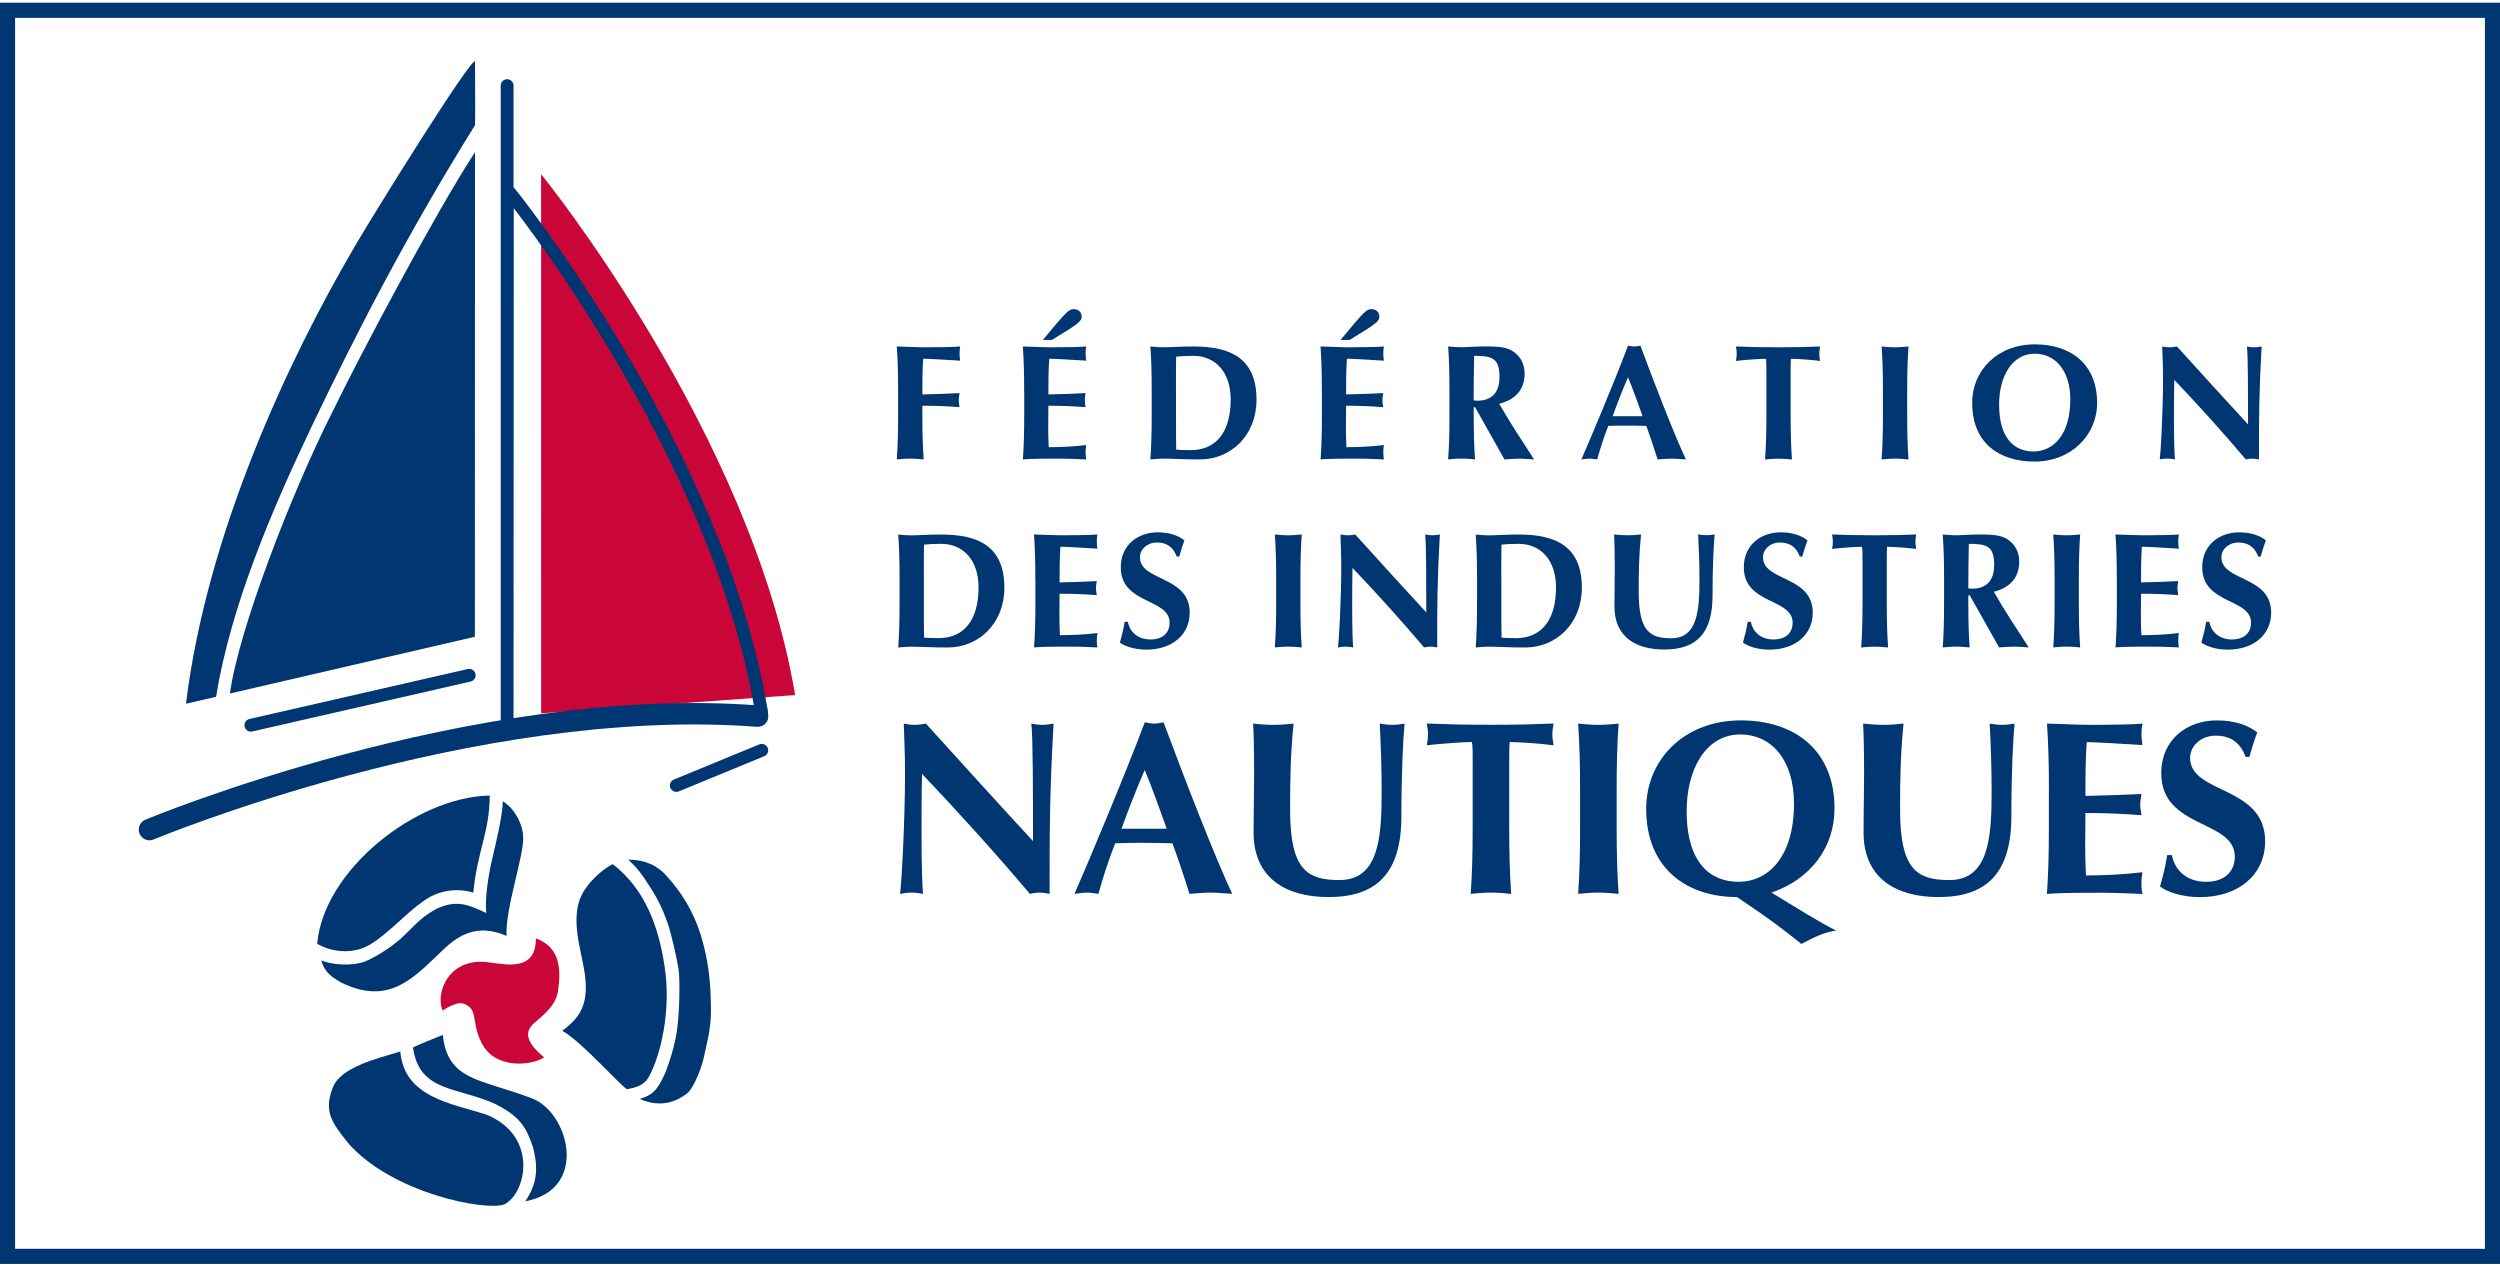
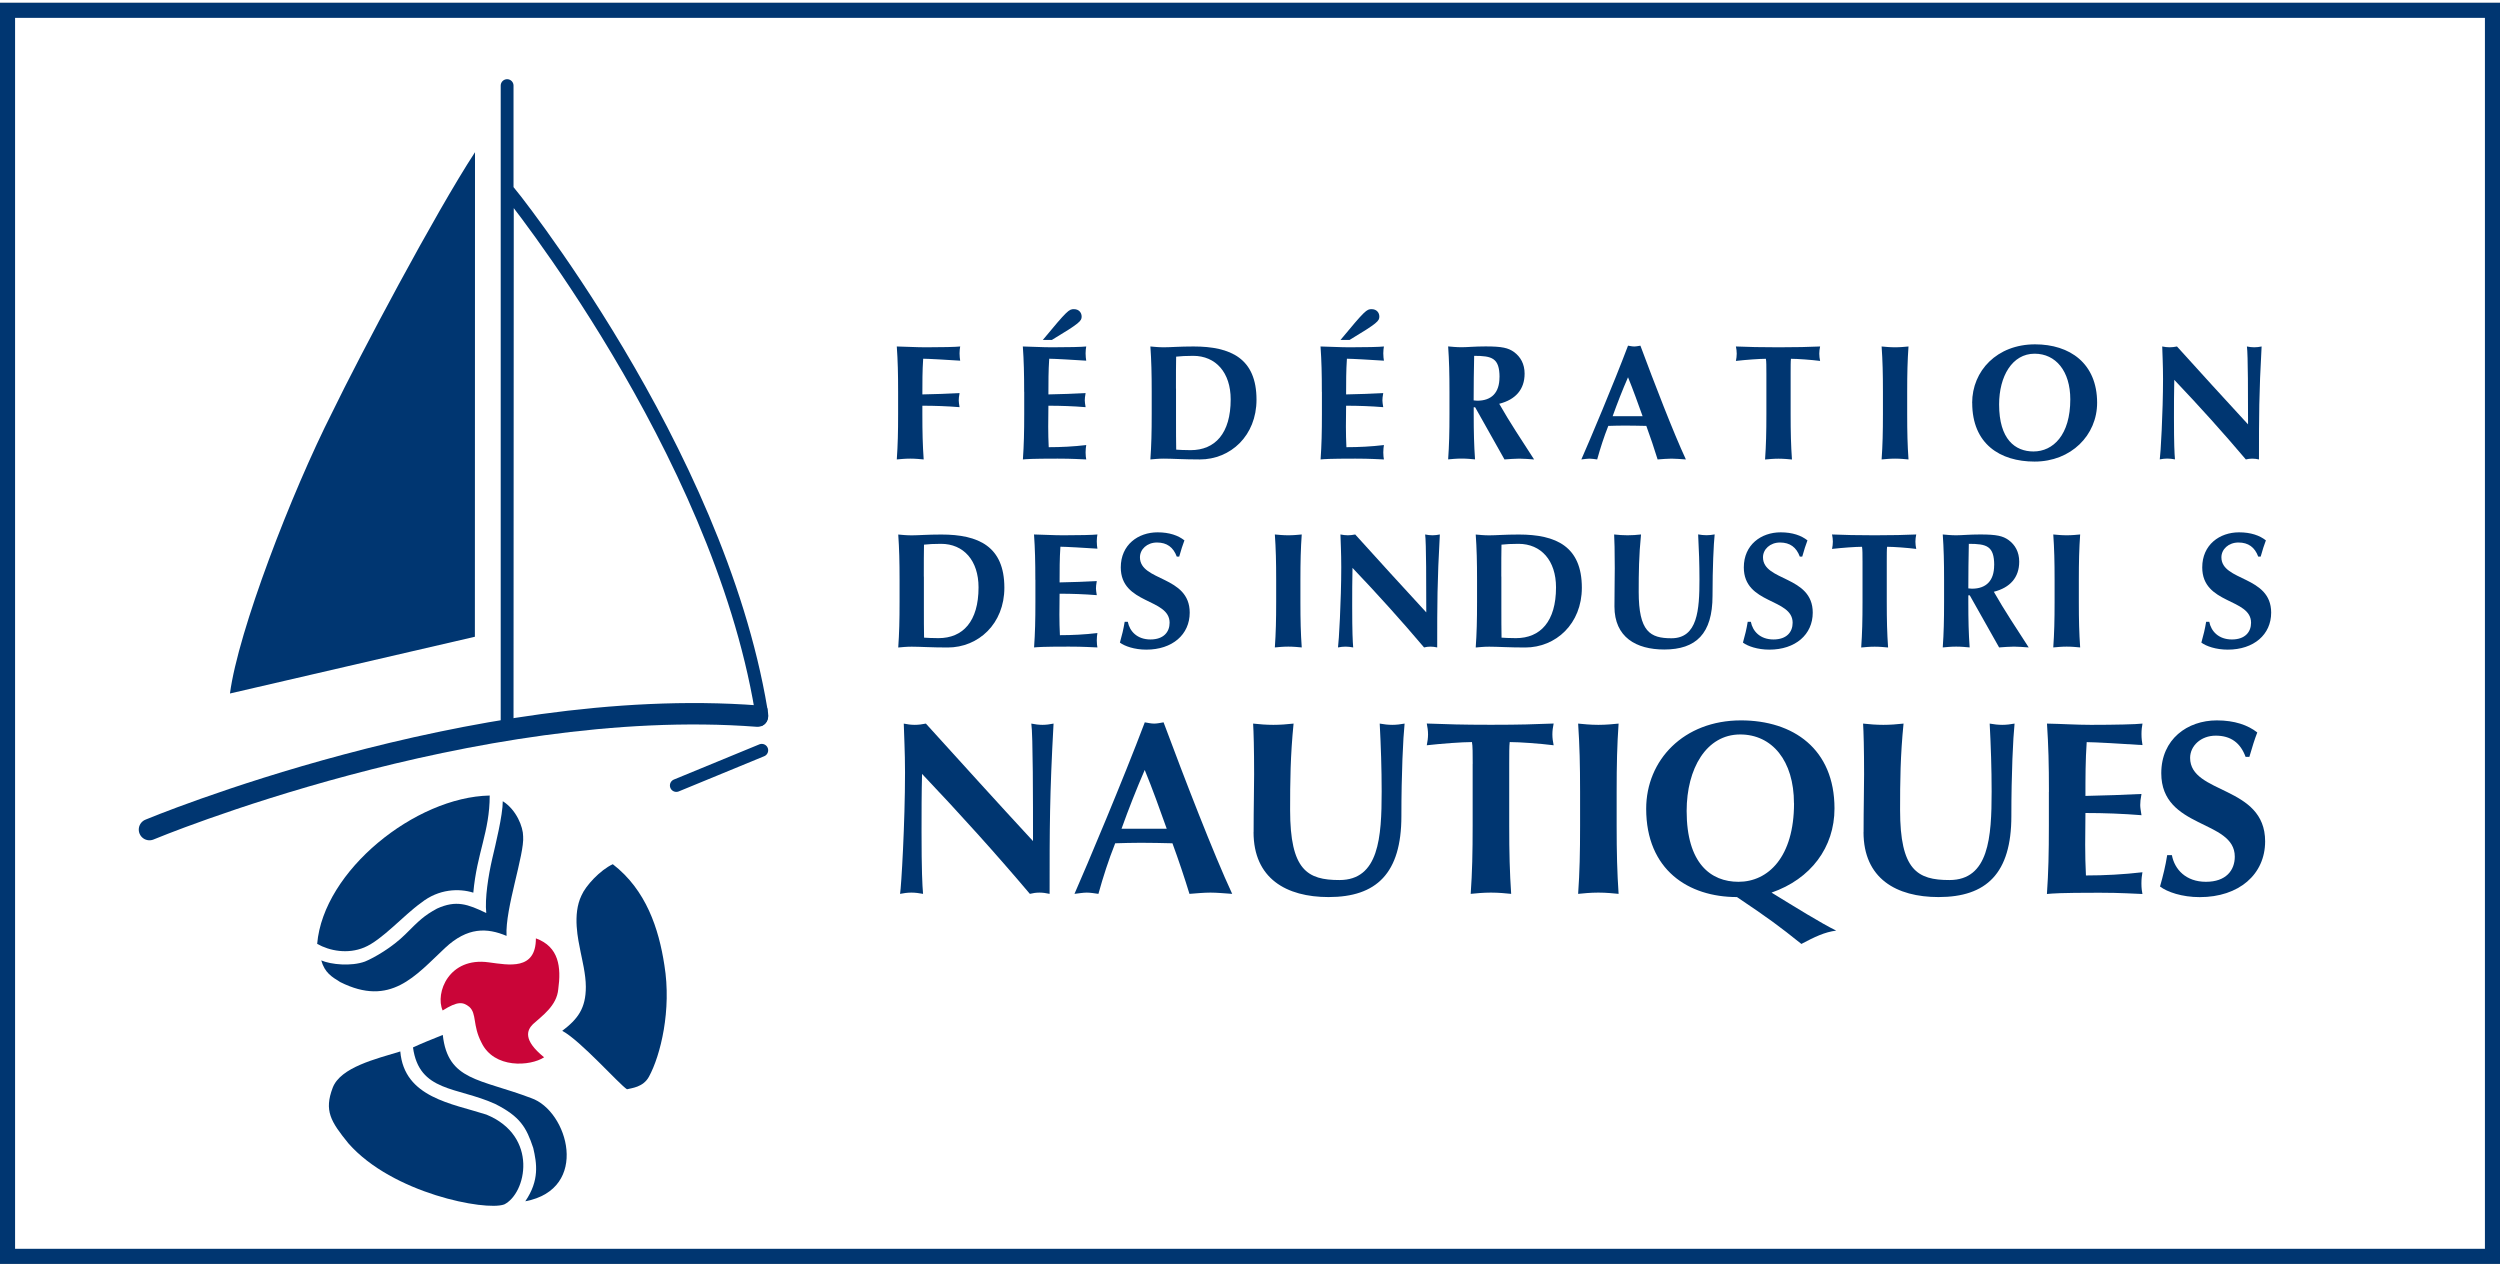
<svg xmlns="http://www.w3.org/2000/svg" version="1.1" viewBox="0 0 397.89 200.71" width="300" height="152">
  <rect x="0" y="0" width="397.89" height="200.71" fill="#808080" stroke="none" />
  <defs>
    <style>
      .cls-1 {
        fill: #003671;
      }

      .cls-2 {
        stroke-width: 2.04px;
      }

      .cls-2, .cls-3 {
        fill: none;
      }

      .cls-2, .cls-3, .cls-4 {
        stroke: #003671;
        stroke-linecap: round;
      }

      .cls-5 {
        fill: #ca0538;
      }

      .cls-3 {
        stroke-width: 3.41px;
      }

      .cls-4 {
        fill: #fff;
        stroke-width: 2.4px;
      }
    </style>
  </defs>
  <g>
    <g id="Calque_1">
      <g id="Calque_1-2" data-name="Calque_1">
        <g>
          <rect class="cls-4" x="1.2" y="1.2" width="395.49" height="198.31" />
          <g>
            <g>
-               <path class="cls-5" d="M86.13,113.08l40.42-2.9c-6.96-41.66-40.43-82.91-40.43-82.91v85.81V27.29" />
              <path class="cls-3" d="M23.79,131.59s51.54-21.51,96.77-18.06" />
-               <line class="cls-2" x1="39.93" y1="114.98" x2="74.68" y2="107.03" />
              <path class="cls-2" d="M121.13,112.51c-6.96-41.66-40.38-82.8-40.38-82.8l-.04,85.69V13.18" />
              <line class="cls-2" x1="121.24" y1="118.97" x2="107.64" y2="124.57" />
              <g>
-                 <path class="cls-1" d="M99.94,136.38c2.89,0,4.84,1.03,6.29,2.74,1.79,2,4.26,5.26,5.62,10.35,1.13,4.14,1.3,7.79,1.3,11.07,0,2.8-.67,5.11-1.2,7.6-.53,2.11-1.77,4.9-2.69,5.51-1.14.85-3.74,2.47-7.43.81,1.9-.66,2.65-1.05,4.04-4.12.8-2.08,1.28-3.7,1.66-5.55.66-3.03.71-9.14.48-10.91-.25-1.61-1.09-5.5-1.8-7.54-.62-1.8-1.56-3.91-3.18-6.26-1.45-2.42-3.08-3.72-3.08-3.72v.02Z" />
                <path class="cls-1" d="M89.47,163.63c2.52-1.9,3.77-3.61,3.77-7.02,0-1.99-.62-4.43-.83-5.52-.38-1.95-1.34-5.96.14-9.02.66-1.54,2.96-4.03,4.98-4.97,5.32,4.11,7.32,10.26,8.21,16.06,1.17,7.15-.61,14.37-2.45,17.75-.92,1.71-2.81,1.82-3.5,2.01-1.19-.73-7.42-7.77-10.29-9.29h-.03Z" />
              </g>
              <g>
                <path class="cls-1" d="M80,127.06c2.21,1.38,3.26,4.13,3.26,5.6.24,2.84-2.89,11.52-2.64,15.85-3.1-1.31-6.21-1.43-9.79,1.92-4.73,4.42-8.66,9.45-16.68,5.43-1.32-.82-2.46-1.46-3.02-3.45,1.55.67,4.78.98,6.96.18,1.47-.6,4.36-2.28,6.4-4.31,2.25-2.25,2.99-2.99,5.07-4.12,3.04-1.38,4.88-.71,7.83.71-.24-2.32.33-5.93.95-8.63.52-2.23,1.68-6.94,1.68-9.16l-.02-.02Z" />
                <path class="cls-1" d="M77.94,126.17c0,5.78-2.04,9.1-2.61,15.46-2.25-.71-5.5-.62-8.3,1.61-2.8,1.99-6.24,5.95-9.06,7.11-2.61,1.09-5.49.56-7.49-.57.99-11.66,15.64-23.37,27.45-23.61h.01Z" />
              </g>
              <g>
                <path class="cls-1" d="M70.47,164.27c.81,7.33,5.89,6.95,14.06,10.05,5.89,2.02,9.42,14.48-.93,16.43,2.29-3.34,1.83-6.04,1.27-8.48-1.09-3.27-2.06-5-6.07-7.02-6.07-2.75-12.09-1.85-13.07-8.99,1.58-.73,2.6-1.12,4.74-1.99h0Z" />
                <path class="cls-1" d="M80.21,191.27c3.58-1.73,5.55-10.9-2.8-14.32-5.45-1.76-13.08-2.69-13.7-10.05-3.83,1.18-9.52,2.51-10.76,5.78-1.38,3.65-.34,5.35,2.51,8.86,7.01,7.97,21.81,10.77,24.75,9.72h0Z" />
              </g>
              <path class="cls-5" d="M85.29,148.9c3.7,1.35,4.04,4.6,3.56,8.1-.24,2.64-2.55,4.21-4.03,5.56-.94.94-1.65,2.5,1.78,5.27-2.19,1.44-7.98,1.86-9.98-2.36-1.43-2.75-.71-4.58-1.93-5.67-1.02-.81-1.87-.91-4.24.58-1.23-2.78.99-8.56,7.35-7.66,3.18.42,7.49,1.32,7.49-3.82h0Z" />
              <path class="cls-1" d="M75.6,19.47" />
              <g>
-                 <path class="cls-1" d="M75.6,9.33c-.63-.62-15.76,23.65-19.23,29.6-10.49,17.92-23.48,45.65-26.77,72.63,2.5-.58,3.71-.86,4.79-1.11,2.29-14.15,8.64-29.23,15.2-42.99,7.36-15.43,15.4-30.92,26.01-47.98.07-2.42,0-5.48,0-10.14h0Z" />
                <path class="cls-1" d="M75.6,23.78c-6.36,9.74-18.36,32.4-22.7,41.35-6.51,12.84-14.99,34.86-16.3,44.8,10.98-2.54,38.98-9.03,38.98-9.03,0-7.41.02-74.83.02-77.12h0Z" />
              </g>
            </g>
            <path class="cls-1" d="M122.11,112.26c.26,1.06.31,2.4-.97,2.87-.44-.21-.58-2.87.97-2.87Z" />
          </g>
          <g>
            <path class="cls-1" d="M142.94,61.92c0-2.92-.05-4.93-.21-7.22,1.54.03,3.1.13,4.64.13,2.55,0,4.74-.05,5.45-.13-.05.31-.1.62-.1,1.09,0,.55.05.78.1,1.17-1.98-.13-5.11-.31-5.89-.31-.13,1.9-.13,3.78-.13,5.68,2.27-.05,3.93-.1,5.92-.21-.1.6-.13.83-.13,1.17,0,.29.05.52.13,1.07-1.98-.16-3.94-.23-5.92-.23v1.33c0,2.92.05,4.93.21,7.22-.57-.05-1.28-.13-2.14-.13s-1.56.08-2.14.13c.16-2.29.21-4.3.21-7.22v-3.54Z" />
            <path class="cls-1" d="M165.97,53.66c3.91-4.72,4.17-4.9,4.95-4.9.83,0,1.23.6,1.23,1.17,0,.7-.23,1.02-4.74,3.73h-1.44ZM163,61.92c0-2.92-.05-4.93-.21-7.22,1.54.03,3.1.13,4.64.13,2.55,0,4.74-.05,5.45-.13-.05.31-.1.62-.1,1.09,0,.55.05.78.1,1.17-1.98-.13-5.11-.31-5.89-.31-.13,1.9-.13,3.78-.13,5.68,2.27-.05,3.94-.1,5.92-.21-.1.6-.13.83-.13,1.17,0,.29.05.52.13,1.07-1.98-.16-3.93-.23-5.92-.23,0,1.09-.03,2.22-.03,3.34s.03,2.22.08,3.26c1.95,0,3.96-.1,5.97-.34-.05.37-.1.63-.1,1.17s.05.81.1,1.12c-.94-.03-2.16-.13-4.56-.13-4.25,0-4.95.08-5.52.13.16-2.29.21-4.3.21-7.22v-3.54h-.01Z" />
            <path class="cls-1" d="M187.16,61.4c0-1.41,0-4.59.03-5.08.81-.08,1.46-.13,2.71-.13,3.6,0,5.97,2.66,5.97,6.93,0,5.42-2.48,8.08-6.38,8.08-1.07,0-1.77-.05-2.29-.08-.03-.5-.03-3.67-.03-5.08v-4.64h0ZM183.3,65.46c0,2.92-.05,4.93-.21,7.22.57-.05,1.28-.13,2.14-.13,1.35,0,3.13.13,5.73.13,4.9,0,9.02-3.78,9.02-9.51,0-6.57-4.09-8.47-10.03-8.47-2.29,0-3.57.13-4.72.13-.86,0-1.56-.08-2.14-.13.16,2.29.21,4.3.21,7.22v3.54Z" />
            <path class="cls-1" d="M213.35,53.66c3.91-4.72,4.17-4.9,4.95-4.9.83,0,1.23.6,1.23,1.17,0,.7-.23,1.02-4.74,3.73h-1.44ZM210.38,61.92c0-2.92-.05-4.93-.21-7.22,1.54.03,3.1.13,4.64.13,2.55,0,4.74-.05,5.45-.13-.05.31-.1.62-.1,1.09,0,.55.05.78.1,1.17-1.98-.13-5.11-.31-5.89-.31-.13,1.9-.13,3.78-.13,5.68,2.27-.05,3.93-.1,5.91-.21-.1.6-.13.83-.13,1.17,0,.29.05.52.13,1.07-1.98-.16-3.93-.23-5.91-.23,0,1.09-.03,2.22-.03,3.34s.03,2.22.08,3.26c1.95,0,3.96-.1,5.97-.34-.05.37-.1.63-.1,1.17s.05.81.1,1.12c-.94-.03-2.16-.13-4.56-.13-4.25,0-4.95.08-5.52.13.16-2.29.21-4.3.21-7.22v-3.54h-.01Z" />
            <path class="cls-1" d="M238.65,59.6c0,2.45-1.25,3.73-3.54,3.73-.18,0-.36-.03-.57-.05,0-2.37.03-4.72.08-7.09,2.84,0,4.04.34,4.04,3.41h0ZM239.44,72.68c.78-.05,1.59-.13,2.37-.13s1.56.08,2.35.13c-1.9-2.94-3.88-5.92-5.55-8.86,2.58-.65,4.04-2.27,4.04-4.8,0-1.54-.65-2.68-1.69-3.44-.91-.65-1.88-.89-4.51-.89-1.77,0-2.89.13-3.83.13-.86,0-1.56-.08-2.14-.13.16,2.29.21,4.3.21,7.22v3.54c0,2.92-.05,4.93-.21,7.22.57-.05,1.28-.13,2.14-.13s1.56.08,2.14.13c-.16-2.29-.21-4.3-.21-7.22v-1.07h.23l4.66,8.29h0Z" />
            <path class="cls-1" d="M256.66,65.8c.76-2.11,1.56-4.17,2.45-6.2.83,2.03,1.56,4.09,2.32,6.2h-4.77ZM261.09,54.57c-.34.05-.65.13-.99.13s-.65-.08-.99-.13c-2.24,5.94-6.15,15.22-7.43,18.11.5-.05.89-.13,1.3-.13s.81.08,1.22.13c.5-1.8,1.07-3.57,1.77-5.34.91-.03,1.8-.05,2.71-.05,1.12,0,2.22.03,3.34.05.65,1.77,1.25,3.57,1.8,5.34.73-.05,1.49-.13,2.21-.13s1.46.08,2.29.13c-1.98-4.25-5.03-12.17-7.24-18.11h.01Z" />
            <path class="cls-1" d="M281.13,58.95c0-.99,0-1.93-.08-2.29-1.02,0-3.21.16-4.77.34.08-.39.13-.76.13-1.15s-.05-.76-.13-1.15c2.37.08,3.54.13,6.78.13s4.4-.05,6.62-.13c-.08.39-.13.76-.13,1.15s.05.76.13,1.15c-1.41-.18-3.6-.34-4.64-.34-.05.36-.05,1.3-.05,2.29v6.52c0,2.92.05,4.93.21,7.22-.57-.05-1.28-.13-2.14-.13s-1.56.08-2.14.13c.16-2.29.21-4.3.21-7.22v-6.52h0Z" />
            <path class="cls-1" d="M299.68,61.92c0-2.92-.05-4.93-.21-7.22.57.05,1.28.13,2.14.13s1.56-.08,2.14-.13c-.16,2.29-.21,4.3-.21,7.22v3.54c0,2.92.05,4.93.21,7.22-.57-.05-1.28-.13-2.14-.13s-1.56.08-2.14.13c.16-2.29.21-4.3.21-7.22v-3.54Z" />
            <path class="cls-1" d="M329.5,63.12c0,5.68-2.74,8.29-5.86,8.29-2.92,0-5.47-1.93-5.47-7.48,0-4.48,2.08-8.08,5.65-8.08,3.36,0,5.68,2.76,5.68,7.27ZM313.89,63.69c0,6.52,4.43,9.33,9.93,9.33,5.81,0,9.95-4.2,9.95-9.36,0-6.28-4.35-9.3-9.88-9.3-6.05,0-10.01,4.2-10.01,9.33h.01Z" />
            <path class="cls-1" d="M344.14,54.7c.39.08.78.13,1.17.13s.78-.05,1.17-.13c3.75,4.14,7.48,8.26,11.31,12.4,0-4.14,0-11.23-.18-12.4.39.08.78.13,1.17.13s.78-.05,1.17-.13c-.42,7.58-.42,11.05-.42,17.98-.37-.08-.7-.13-1.07-.13s-.7.05-1.02.13c-3.57-4.22-7.37-8.44-11.39-12.67-.05,1.96-.05,4.12-.05,6.07,0,4.17.08,5.63.16,6.59-.42-.08-.83-.13-1.22-.13s-.81.05-1.2.13c.13-.76.52-7.48.52-12.79,0-2.35-.1-3.94-.13-5.19h0Z" />
            <path class="cls-1" d="M147.03,91.32c0-1.41,0-4.59.03-5.08.81-.08,1.46-.13,2.71-.13,3.6,0,5.97,2.66,5.97,6.93,0,5.42-2.48,8.08-6.38,8.08-1.07,0-1.77-.05-2.29-.08-.03-.5-.03-3.67-.03-5.08v-4.64h-.01ZM143.17,95.39c0,2.92-.05,4.92-.21,7.22.57-.05,1.28-.13,2.14-.13,1.35,0,3.13.13,5.73.13,4.9,0,9.02-3.78,9.02-9.51,0-6.57-4.09-8.47-10.03-8.47-2.29,0-3.57.13-4.72.13-.86,0-1.56-.08-2.14-.13.16,2.29.21,4.3.21,7.22v3.54h0Z" />
            <path class="cls-1" d="M164.78,91.84c0-2.92-.05-4.93-.21-7.22,1.54.03,3.1.13,4.64.13,2.55,0,4.74-.05,5.45-.13-.05.31-.1.63-.1,1.09,0,.55.05.78.1,1.17-1.98-.13-5.11-.31-5.89-.31-.13,1.9-.13,3.78-.13,5.68,2.27-.05,3.94-.1,5.92-.21-.1.6-.13.83-.13,1.17,0,.29.05.52.13,1.07-1.98-.16-3.93-.23-5.92-.23,0,1.09-.03,2.22-.03,3.34s.03,2.21.08,3.26c1.95,0,3.96-.1,5.97-.34-.05.36-.1.63-.1,1.17s.05.81.1,1.12c-.94-.03-2.16-.13-4.56-.13-4.25,0-4.95.08-5.52.13.16-2.29.21-4.3.21-7.22v-3.54h-.01Z" />
            <path class="cls-1" d="M187.29,88.14c-.55-1.48-1.56-2.24-3.15-2.24s-2.71,1.09-2.71,2.35c0,3.86,7.92,2.89,7.92,8.81,0,3.49-2.76,5.89-6.91,5.89-1.88,0-3.44-.55-4.2-1.12.34-1.2.57-2.14.76-3.31h.5c.29,1.51,1.49,2.81,3.6,2.81s3.05-1.2,3.05-2.66c0-3.94-7.77-2.89-7.77-8.81,0-3.6,2.76-5.58,5.86-5.58,1.88,0,3.28.5,4.27,1.28-.31.81-.5,1.43-.83,2.58h-.39Z" />
            <path class="cls-1" d="M203.11,91.84c0-2.92-.05-4.93-.21-7.22.57.05,1.28.13,2.14.13s1.56-.08,2.14-.13c-.16,2.29-.21,4.3-.21,7.22v3.54c0,2.92.05,4.92.21,7.22-.57-.05-1.28-.13-2.14-.13s-1.56.08-2.14.13c.16-2.29.21-4.3.21-7.22v-3.54Z" />
            <path class="cls-1" d="M213.35,84.62c.39.08.78.13,1.17.13s.78-.05,1.17-.13c3.75,4.14,7.48,8.26,11.31,12.4,0-4.14,0-11.23-.18-12.4.39.08.78.13,1.17.13s.78-.05,1.17-.13c-.42,7.58-.42,11.05-.42,17.98-.36-.08-.7-.13-1.07-.13s-.7.05-1.02.13c-3.57-4.22-7.37-8.44-11.39-12.66-.05,1.95-.05,4.12-.05,6.07,0,4.17.08,5.63.16,6.59-.42-.08-.83-.13-1.22-.13s-.81.05-1.2.13c.13-.76.52-7.48.52-12.79,0-2.35-.1-3.93-.13-5.19h0Z" />
            <path class="cls-1" d="M238.94,91.32c0-1.41,0-4.59.03-5.08.81-.08,1.46-.13,2.71-.13,3.6,0,5.97,2.66,5.97,6.93,0,5.42-2.48,8.08-6.38,8.08-1.07,0-1.77-.05-2.29-.08-.03-.5-.03-3.67-.03-5.08v-4.64h0ZM235.08,95.39c0,2.92-.05,4.92-.21,7.22.57-.05,1.28-.13,2.14-.13,1.35,0,3.13.13,5.73.13,4.9,0,9.02-3.78,9.02-9.51,0-6.57-4.09-8.47-10.03-8.47-2.29,0-3.57.13-4.72.13-.86,0-1.56-.08-2.14-.13.16,2.29.21,4.3.21,7.22v3.54Z" />
            <path class="cls-1" d="M256.95,96.09c0-2.81.05-4.22.05-6.1,0-2.76-.05-4.51-.1-5.37.7.08,1.43.13,2.14.13s1.43-.05,2.14-.13c-.34,3.39-.37,6.1-.37,9.12,0,6.36,1.82,7.4,5.21,7.4,4.17,0,4.46-4.51,4.46-9.36,0-2.4-.08-4.77-.21-7.17.44.08.89.13,1.33.13s.86-.05,1.3-.13c-.16,1.54-.34,5.26-.34,9.77,0,6.05-2.63,8.55-7.69,8.55-4.46,0-7.92-1.95-7.92-6.85h0Z" />
            <path class="cls-1" d="M286.45,88.14c-.55-1.48-1.56-2.24-3.15-2.24s-2.71,1.09-2.71,2.35c0,3.86,7.92,2.89,7.92,8.81,0,3.49-2.76,5.89-6.91,5.89-1.88,0-3.44-.55-4.2-1.12.34-1.2.57-2.14.76-3.31h.5c.29,1.51,1.48,2.81,3.6,2.81s3.05-1.2,3.05-2.66c0-3.94-7.77-2.89-7.77-8.81,0-3.6,2.76-5.58,5.86-5.58,1.88,0,3.28.5,4.27,1.28-.31.81-.5,1.43-.83,2.58h-.39Z" />
            <path class="cls-1" d="M296.43,88.87c0-.99,0-1.93-.08-2.29-1.02,0-3.21.16-4.77.34.08-.39.13-.76.13-1.15s-.05-.76-.13-1.15c2.37.08,3.54.13,6.78.13s4.4-.05,6.62-.13c-.08.39-.13.76-.13,1.15s.05.76.13,1.15c-1.41-.18-3.6-.34-4.64-.34-.05.37-.05,1.3-.05,2.29v6.52c0,2.92.05,4.92.21,7.22-.57-.05-1.28-.13-2.14-.13s-1.56.08-2.14.13c.16-2.29.21-4.3.21-7.22v-6.52h0Z" />
            <path class="cls-1" d="M317.38,89.52c0,2.45-1.25,3.73-3.54,3.73-.18,0-.36-.03-.57-.05,0-2.37.03-4.72.08-7.09,2.84,0,4.04.34,4.04,3.41h0ZM318.16,102.6c.78-.05,1.59-.13,2.37-.13s1.56.08,2.35.13c-1.9-2.94-3.88-5.92-5.55-8.86,2.58-.65,4.04-2.27,4.04-4.79,0-1.54-.65-2.68-1.69-3.44-.91-.65-1.88-.89-4.51-.89-1.77,0-2.89.13-3.83.13-.86,0-1.56-.08-2.14-.13.16,2.29.21,4.3.21,7.22v3.54c0,2.92-.05,4.92-.21,7.22.57-.05,1.28-.13,2.14-.13s1.56.08,2.14.13c-.16-2.29-.21-4.3-.21-7.22v-1.07h.23l4.67,8.29h-.01Z" />
            <path class="cls-1" d="M327,91.84c0-2.92-.05-4.93-.21-7.22.57.05,1.28.13,2.14.13s1.56-.08,2.14-.13c-.16,2.29-.21,4.3-.21,7.22v3.54c0,2.92.05,4.92.21,7.22-.57-.05-1.28-.13-2.14-.13s-1.56.08-2.14.13c.16-2.29.21-4.3.21-7.22v-3.54Z" />
-             <path class="cls-1" d="M336.9,91.84c0-2.92-.05-4.93-.21-7.22,1.54.03,3.1.13,4.64.13,2.55,0,4.74-.05,5.45-.13-.05.31-.1.63-.1,1.09,0,.55.05.78.1,1.17-1.98-.13-5.11-.31-5.89-.31-.13,1.9-.13,3.78-.13,5.68,2.27-.05,3.94-.1,5.92-.21-.1.6-.13.83-.13,1.17,0,.29.05.52.13,1.07-1.98-.16-3.94-.23-5.92-.23,0,1.09-.03,2.22-.03,3.34s.03,2.21.08,3.26c1.95,0,3.96-.1,5.97-.34-.05.36-.1.63-.1,1.17s.05.81.1,1.12c-.94-.03-2.16-.13-4.56-.13-4.25,0-4.95.08-5.52.13.16-2.29.21-4.3.21-7.22v-3.54h-.01Z" />
            <path class="cls-1" d="M359.41,88.14c-.55-1.48-1.56-2.24-3.15-2.24s-2.71,1.09-2.71,2.35c0,3.86,7.92,2.89,7.92,8.81,0,3.49-2.76,5.89-6.91,5.89-1.88,0-3.44-.55-4.2-1.12.34-1.2.57-2.14.76-3.31h.5c.29,1.51,1.49,2.81,3.6,2.81s3.05-1.2,3.05-2.66c0-3.94-7.77-2.89-7.77-8.81,0-3.6,2.76-5.58,5.86-5.58,1.88,0,3.28.5,4.27,1.28-.31.81-.5,1.43-.83,2.58h-.39Z" />
          </g>
          <g>
            <path class="cls-1" d="M143.82,114.72c.59.12,1.18.2,1.77.2s1.18-.08,1.77-.2c5.66,6.24,11.27,12.45,17.05,18.7,0-6.25,0-16.93-.27-18.7.59.12,1.18.2,1.77.2s1.18-.08,1.77-.2c-.63,11.43-.63,16.65-.63,27.1-.55-.12-1.06-.2-1.61-.2s-1.06.08-1.53.2c-5.38-6.36-11.12-12.73-17.16-19.09-.08,2.95-.08,6.21-.08,9.15,0,6.28.12,8.48.24,9.94-.63-.12-1.26-.2-1.85-.2s-1.22.08-1.81.2c.2-1.14.79-11.27.79-19.29,0-3.53-.16-5.93-.2-7.81h-.02Z" />
            <path class="cls-1" d="M178.5,131.45c1.14-3.18,2.36-6.28,3.69-9.35,1.26,3.06,2.36,6.17,3.5,9.35h-7.19ZM185.18,114.52c-.51.08-.98.2-1.49.2s-.98-.12-1.49-.2c-3.38,8.96-9.27,22.94-11.19,27.3.75-.08,1.34-.2,1.96-.2s1.22.12,1.85.2c.75-2.71,1.61-5.38,2.67-8.05,1.37-.04,2.71-.08,4.08-.08,1.69,0,3.34.04,5.03.08.98,2.67,1.89,5.38,2.71,8.05,1.1-.08,2.24-.2,3.34-.2s2.2.12,3.46.2c-2.98-6.4-7.58-18.34-10.92-27.3h0Z" />
            <path class="cls-1" d="M199.52,132c0-4.24.08-6.36.08-9.19,0-4.16-.08-6.79-.16-8.09,1.06.12,2.16.2,3.22.2s2.16-.08,3.22-.2c-.51,5.11-.55,9.19-.55,13.75,0,9.58,2.75,11.15,7.85,11.15,6.28,0,6.72-6.79,6.72-14.1,0-3.61-.12-7.19-.31-10.8.67.12,1.34.2,2,.2s1.3-.08,1.96-.2c-.24,2.32-.51,7.93-.51,14.73,0,9.11-3.97,12.88-11.59,12.88-6.72,0-11.94-2.95-11.94-10.33h.01Z" />
            <path class="cls-1" d="M234.39,121.12c0-1.49,0-2.91-.12-3.46-1.53,0-4.83.24-7.19.51.12-.59.2-1.14.2-1.73s-.08-1.14-.2-1.73c3.57.12,5.34.2,10.21.2s6.64-.08,9.98-.2c-.12.59-.2,1.14-.2,1.73s.08,1.14.2,1.73c-2.12-.27-5.42-.51-6.99-.51-.08.55-.08,1.96-.08,3.46v9.82c0,4.4.08,7.42.31,10.88-.86-.08-1.92-.2-3.22-.2s-2.36.12-3.22.2c.24-3.46.31-6.48.31-10.88v-9.82h0Z" />
            <path class="cls-1" d="M251.48,125.6c0-4.4-.08-7.42-.31-10.88.86.08,1.92.2,3.22.2s2.36-.12,3.22-.2c-.24,3.46-.31,6.48-.31,10.88v5.34c0,4.4.08,7.42.31,10.88-.86-.08-1.92-.2-3.22-.2s-2.36.12-3.22.2c.24-3.46.31-6.48.31-10.88v-5.34h0Z" />
            <path class="cls-1" d="M285.53,127.41c0,8.56-4.12,12.49-8.84,12.49-4.4,0-8.25-2.91-8.25-11.27,0-6.76,3.14-12.18,8.52-12.18,5.07,0,8.56,4.16,8.56,10.96h.01ZM277.08,114.21c-9.11,0-15.08,6.32-15.08,14.06,0,9.74,6.72,14.06,14.45,14.06,5.14,3.46,6.68,4.6,10.25,7.46,2.08-1.1,3.69-1.89,5.54-2.12-2.4-1.18-6.44-3.69-10.29-6.05,6.24-2.16,10.02-7.19,10.02-13.39,0-9.47-6.56-14.02-14.89-14.02h0Z" />
            <path class="cls-1" d="M296.6,132c0-4.24.08-6.36.08-9.19,0-4.16-.08-6.79-.16-8.09,1.06.12,2.16.2,3.22.2s2.16-.08,3.22-.2c-.51,5.11-.55,9.19-.55,13.75,0,9.58,2.75,11.15,7.85,11.15,6.28,0,6.72-6.79,6.72-14.1,0-3.61-.12-7.19-.31-10.8.67.12,1.34.2,2,.2s1.3-.08,1.96-.2c-.24,2.32-.51,7.93-.51,14.73,0,9.11-3.97,12.88-11.59,12.88-6.72,0-11.94-2.95-11.94-10.33h.01Z" />
            <path class="cls-1" d="M326.1,125.6c0-4.4-.08-7.42-.31-10.88,2.32.04,4.67.2,6.99.2,3.85,0,7.15-.08,8.21-.2-.08.47-.16.94-.16,1.65,0,.82.08,1.18.16,1.77-2.98-.2-7.7-.47-8.88-.47-.2,2.87-.2,5.7-.2,8.56,3.42-.08,5.93-.16,8.92-.31-.16.9-.2,1.26-.2,1.77,0,.43.08.79.2,1.61-2.98-.24-5.93-.35-8.92-.35,0,1.65-.04,3.34-.04,5.03s.04,3.34.12,4.91c2.95,0,5.97-.16,8.99-.51-.08.55-.16.94-.16,1.77s.08,1.22.16,1.69c-1.41-.04-3.26-.2-6.87-.2-6.4,0-7.46.12-8.33.2.24-3.46.31-6.48.31-10.88v-5.36Z" />
            <path class="cls-1" d="M357.4,120.02c-.82-2.24-2.36-3.38-4.75-3.38s-4.08,1.65-4.08,3.54c0,5.81,11.94,4.36,11.94,13.28,0,5.26-4.16,8.88-10.41,8.88-2.83,0-5.18-.82-6.32-1.69.51-1.81.86-3.22,1.14-4.99h.75c.43,2.28,2.24,4.24,5.42,4.24s4.59-1.81,4.59-4.01c0-5.93-11.7-4.36-11.7-13.27,0-5.42,4.16-8.41,8.84-8.41,2.83,0,4.95.75,6.44,1.92-.47,1.22-.75,2.16-1.26,3.89h-.6Z" />
          </g>
        </g>
      </g>
    </g>
  </g>
</svg>